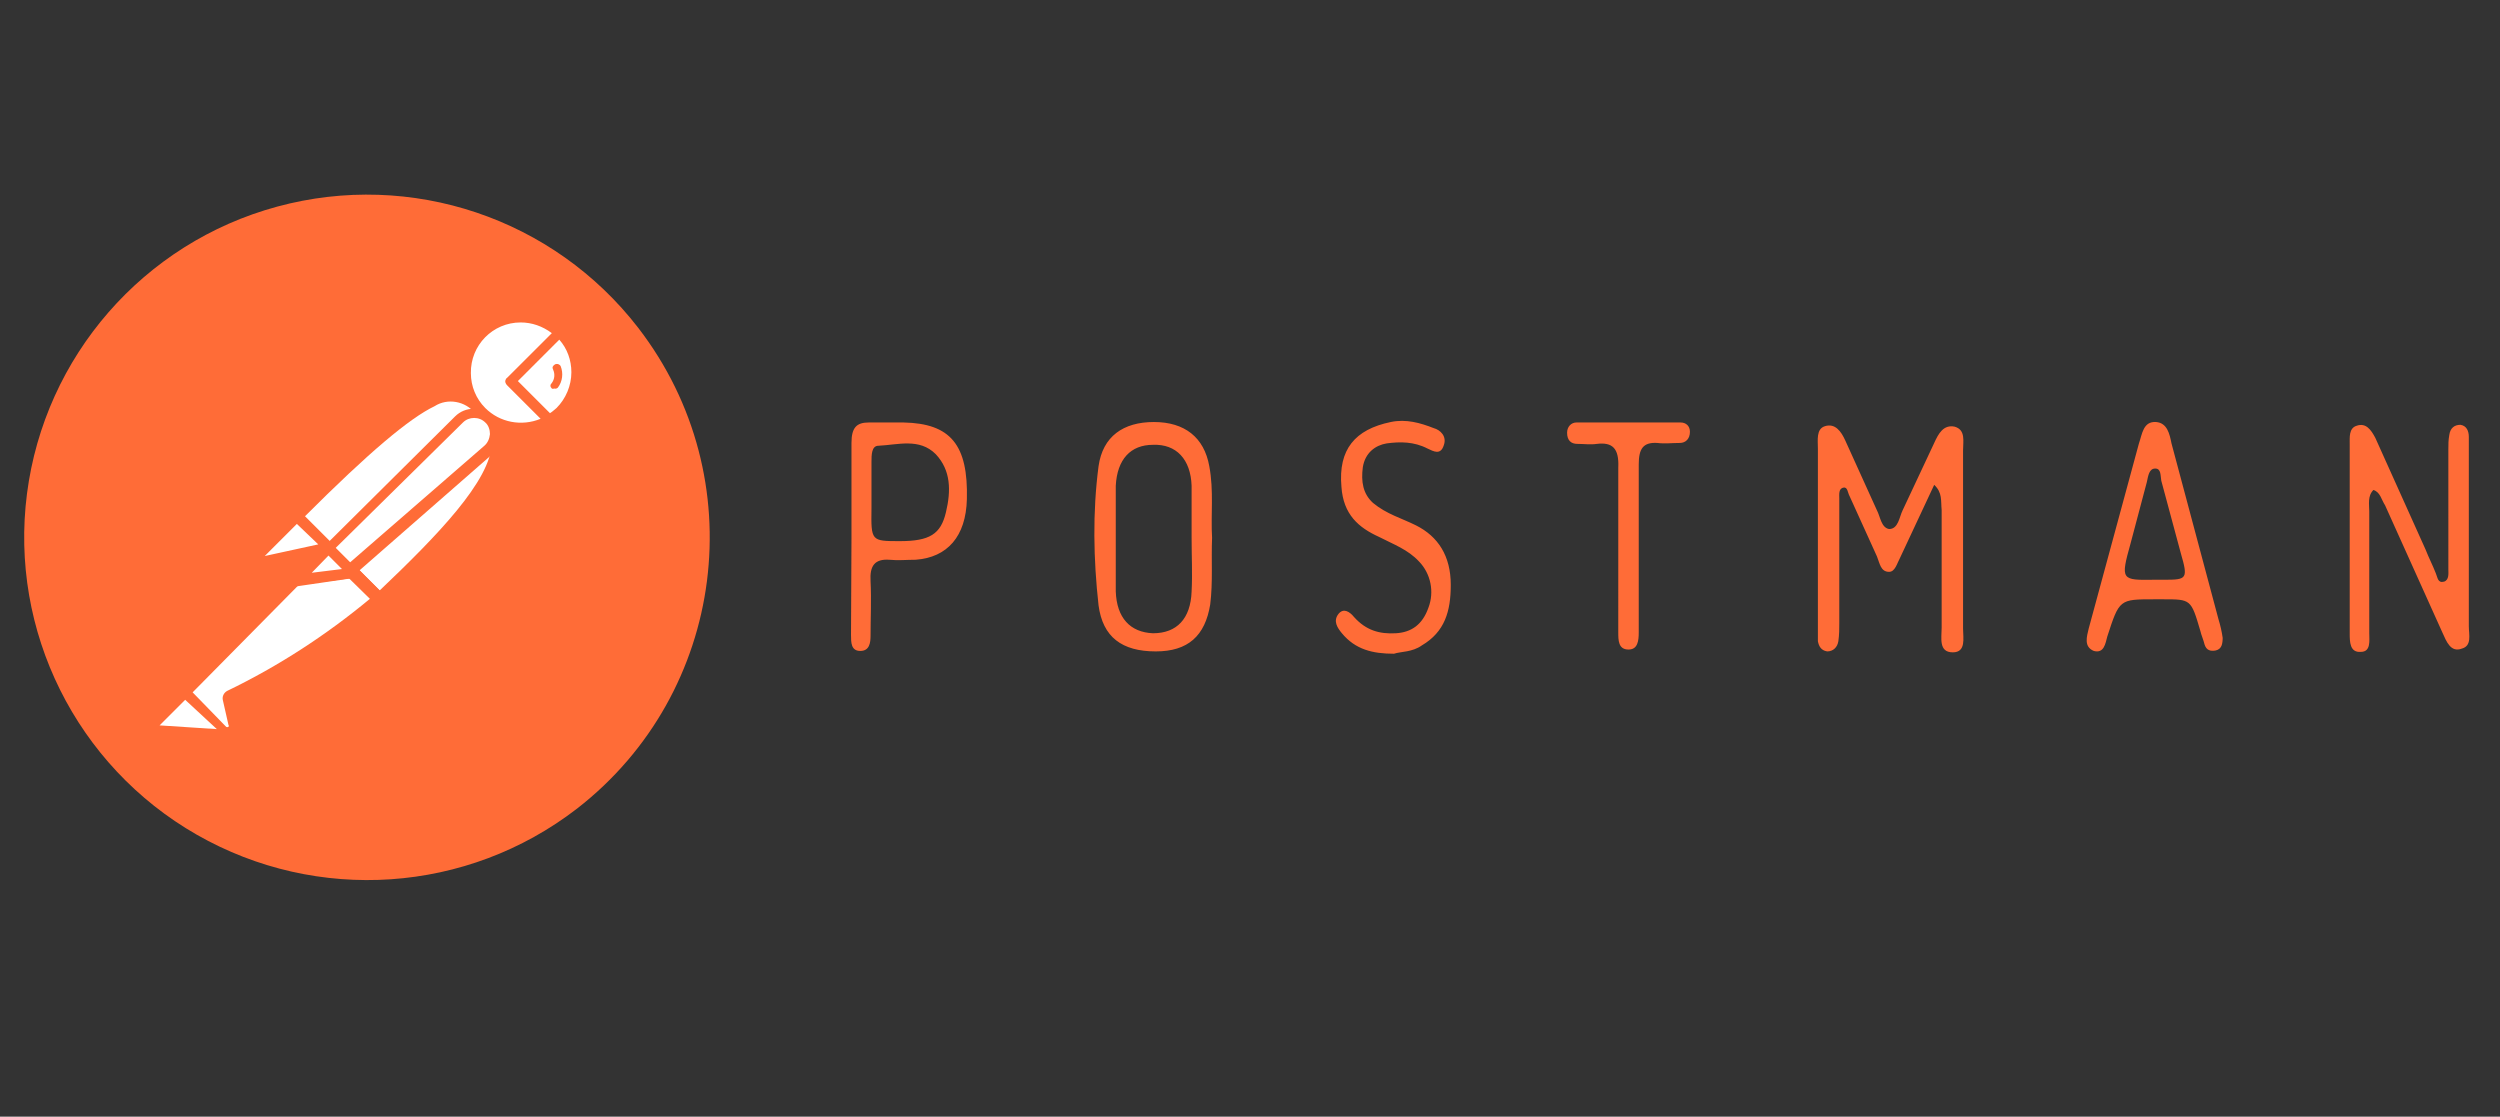
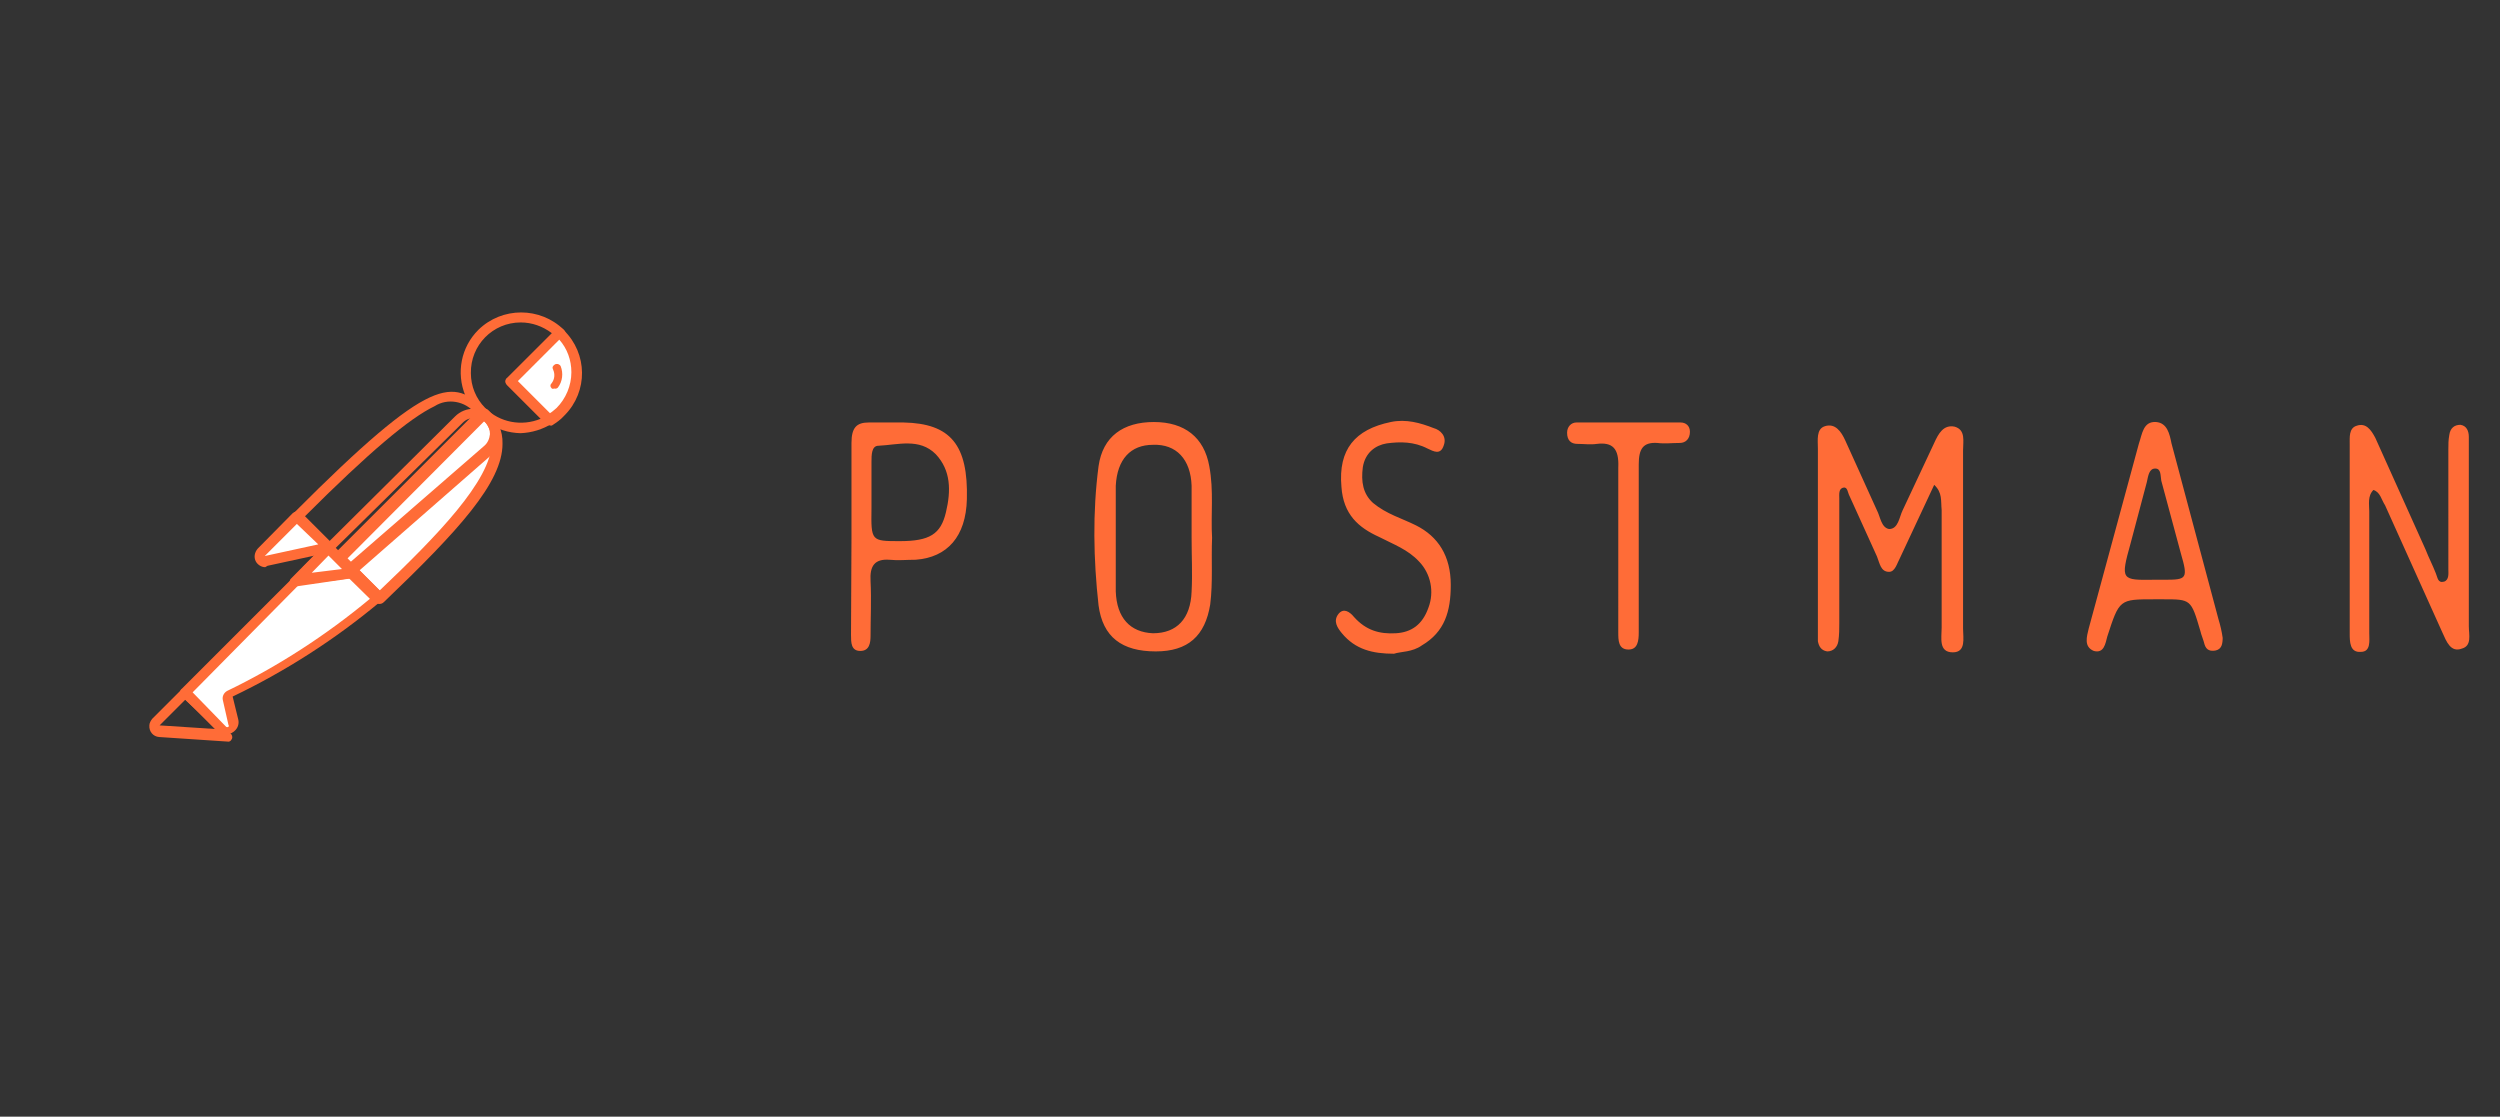
<svg xmlns="http://www.w3.org/2000/svg" version="1.1" id="Isolation_Mode" x="0px" y="0px" viewBox="0 0 537.3 240" style="enable-background:new 0 0 537.3 240;" xml:space="preserve">
  <rect x="0" y="0" width="537.3" height="240" fill="#333333" stroke="none" />
  <style type="text/css">
	.st0{fill:#FF6C37;}
	.st1{fill:#FFFFFF;}
</style>
-   <path class="st0" d="M137.2,70.5c-18.2-23.6-48.8-33.9-77.6-26.1s-50,32.2-53.8,61.7s10.6,58.5,36.5,73.3s58.1,12.6,81.7-5.6  C156.1,148.9,162,102.7,137.2,70.5L137.2,70.5z" />
-   <path class="st1" d="M103.7,88.8l-31.1,31.3l-8.8-9C94.4,80.5,97.5,83.2,103.7,88.8L103.7,88.8z" />
  <path class="st0" d="M72.6,120.9c-0.3,0-0.5-0.1-0.7-0.3l-8.8-8.8c-0.4-0.5-0.4-1.1,0-1.5C93.1,80.2,97.3,81.5,104.4,88  c0.2,0.2,0.4,0.5,0.4,0.8c0,0.3-0.1,0.6-0.3,0.8l-31.1,31.1C73.2,120.8,72.9,120.9,72.6,120.9L72.6,120.9z M65.4,111.1l7.2,7.2  l29.5-29.5c-2.1-2.6-5.9-3.3-8.7-1.5C88,89.9,79.4,97.1,65.4,111.1z" />
  <path class="st1" d="M81.5,128.7l-8.5-8.6l31.1-30.7C112.5,97.6,100.1,111.2,81.5,128.7L81.5,128.7z" />
  <path class="st0" d="M81.5,129.8c-0.3,0-0.5-0.1-0.7-0.3l-8.6-8.5c-0.1-0.3-0.1-0.7,0-1c-0.1-0.3-0.1-0.5,0-0.8l31.1-31.1  c0.5-0.4,1.1-0.4,1.6,0c2,1.9,3.2,4.5,3.1,7.3c0,8.3-9.5,18.7-25.5,34C82.2,129.7,81.9,129.8,81.5,129.8L81.5,129.8z M74.7,120  l6.9,6.9c12.3-11.7,23.9-23.6,24.1-31.7c0.1-1.7-0.5-3.4-1.6-4.7L74.7,120z" />
  <path class="st1" d="M64.1,111.2l6.1,6.1c0.1,0.1,0.1,0.2,0.1,0.3s0,0.2-0.1,0.3l-12.9,2.8c-0.7,0.1-1.3-0.3-1.4-1  c-0.1-0.4,0-0.8,0.3-1.1l7.6-7.5C63.8,111.1,64,111.1,64.1,111.2L64.1,111.2z" />
  <path class="st0" d="M57,121.9c-0.8,0-1.6-0.5-2-1.2c-0.5-0.9-0.3-2,0.4-2.8l7.5-7.6c0.6-0.5,1.4-0.5,2,0l6.1,6.1  c0.4,0.3,0.5,0.9,0.4,1.4c-0.1,0.5-0.5,0.9-1,1l-12.9,2.8L57,121.9z M63.8,112.6l-6.9,6.9l11.5-2.5L63.8,112.6z" />
-   <path class="st1" d="M120.2,71.5c-4.4-4.3-11.4-4.5-16.1-0.4c-4.7,4-5.5,11-1.8,16s10.5,6.4,15.8,3.2l-8.3-8.3L120.2,71.5z" />
  <path class="st0" d="M111.9,93.1c-5.2-0.1-9.9-3.2-11.9-8.1s-0.9-10.4,2.8-14.1c5.1-5,13.3-5,18.4,0c0.4,0.4,0.5,1,0.1,1.5  c0,0-0.1,0.1-0.1,0.1l-9.9,9.4l7.6,7.4c0.2,0.2,0.4,0.6,0.3,0.9c0,0.3-0.2,0.6-0.5,0.8C116.6,92.3,114.3,93,111.9,93.1L111.9,93.1z   M111.9,69.3c-6,0-10.8,4.9-10.7,10.9c0,2.8,1.1,5.5,3.1,7.5c3.1,3.1,7.8,4,11.9,2.3l-7.2-7.2c-0.2-0.2-0.4-0.5-0.4-0.8  c0-0.3,0.1-0.6,0.4-0.8l9.6-9.6C116.6,70.1,114.3,69.3,111.9,69.3L111.9,69.3z" />
  <path class="st1" d="M120.4,71.7L110,82.1l8.3,8.3c0.8-0.5,1.6-1.1,2.3-1.7C125.2,83.9,125.1,76.4,120.4,71.7L120.4,71.7z" />
  <path class="st0" d="M118.1,91.4c-0.3,0-0.5-0.1-0.7-0.3l-8.3-8.3c-0.2-0.2-0.4-0.5-0.4-0.8s0.1-0.6,0.4-0.8L119.4,71  c0.2-0.3,0.5-0.5,0.9-0.5s0.7,0.2,0.9,0.5c5.1,5,5.2,13.1,0.2,18.2c-0.1,0.1-0.1,0.1-0.2,0.2c-0.7,0.8-1.6,1.4-2.5,2  C118.6,91.5,118.3,91.5,118.1,91.4L118.1,91.4z M111.3,81.9l6.9,6.9c0.5-0.3,0.9-0.7,1.4-1.1c2-2,3.2-4.8,3.2-7.7  c0-2.6-0.9-5.1-2.6-7L111.3,81.9z" />
-   <path class="st1" d="M105,90c-1.7-1.6-4.4-1.6-6.1,0L71,117.8l4.6,4.7l29.5-25.8c1.8-1.7,1.9-4.6,0.1-6.4  C105.2,90.2,105.1,90.1,105,90L105,90z" />
  <path class="st0" d="M75.4,123.6c-0.3,0-0.5-0.1-0.7-0.3l-4.7-4.7c-0.4-0.5-0.4-1.1,0-1.5l27.8-27.6c2.2-2.2,5.8-2.2,8,0  c1.1,1.1,1.7,2.6,1.7,4.2c-0.1,1.6-0.7,3-1.9,4.1l-29.5,25.8C75.9,123.6,75.6,123.7,75.4,123.6L75.4,123.6z M72.1,117.8l3.1,3.1  l28.9-25.1c0.7-0.6,1.1-1.5,1.2-2.5c0-0.9-0.3-1.9-1-2.5c-1.3-1.3-3.5-1.3-4.8,0L72.1,117.8z" />
  <path class="st1" d="M49.5,149.4c-0.2,0.2-0.2,0.5,0,0.7l1.2,5.3c0.1,0.6-0.2,1.3-0.8,1.6c-0.6,0.3-1.3,0.2-1.8-0.2l-8.4-8.1  L66,122.4h9.1l6.1,6.1C71.7,137,61,144,49.5,149.4L49.5,149.4z" />
  <path class="st0" d="M48.9,158.4c-0.7,0-1.4-0.3-1.8-0.8l-8-8c-0.2-0.2-0.4-0.5-0.4-0.8s0.1-0.6,0.4-0.8l26.4-26.4  c0.1-0.2,0.3-0.3,0.6-0.3h9.2c0.2-0.1,0.5-0.1,0.7,0l6.1,6.1c0.2,0.2,0.4,0.5,0.3,0.9c0,0.3-0.1,0.6-0.4,0.8l-0.5,0.4  c-9.6,8-20.2,14.8-31.5,20.2l1.2,4.9c0.2,0.8,0,1.6-0.5,2.2c-0.5,0.6-1.2,1-2,1L48.9,158.4z M41.4,148.8l7.2,7.4  c0.1,0.1,0.4,0.1,0.5,0c0.1-0.1,0.1-0.3,0-0.4l-1.2-5.3c-0.2-0.8,0.2-1.6,0.9-2c11-5.3,21.3-12,30.7-19.8l-5.1-5h-8.2L41.4,148.8z" />
-   <path class="st1" d="M33.5,155.1l6.1-6.1l9.5,9.5l-15-1c-0.7-0.1-1.2-0.7-1.1-1.3C32.9,155.7,33.1,155.3,33.5,155.1L33.5,155.1z" />
  <path class="st0" d="M49.2,159.4l-15-1c-1.3-0.1-2.2-1.2-2.1-2.5c0-0.5,0.3-1,0.6-1.4l6.1-6.1c0.5-0.4,1.1-0.4,1.5,0l9.4,9.4  c0.3,0.4,0.3,0.9,0,1.2C49.7,159.1,49.5,159.3,49.2,159.4L49.2,159.4z M34.3,155.9l12.3,0.8l-6.8-6.3L34.3,155.9z" />
  <path class="st1" d="M75.9,123.1L63.5,125l7.2-7.1L75.9,123.1z" />
  <path class="st0" d="M63.5,126.2c-0.4,0-0.8-0.2-1-0.6c-0.3-0.4-0.3-0.9,0-1.2l7.1-7.2c0.5-0.4,1.1-0.4,1.6,0l5.2,5.2  c0.2,0.3,0.2,0.8,0,1.1c-0.1,0.4-0.4,0.7-0.9,0.8l-12.3,1.8L63.5,126.2z M70.7,119.4l-4,4l6.9-1L70.7,119.4z" />
  <path class="st1" d="M75.9,123.1l-8.6,1.1c-0.5,0.1-1-0.1-1.2-0.5c-0.2-0.4-0.2-1,0.2-1.3l4.5-4.5L75.9,123.1z" />
  <path class="st0" d="M67,125.4c-0.8,0-1.6-0.5-2-1.2c-0.5-0.9-0.3-1.9,0.4-2.6l4.5-4.5c0.5-0.4,1.1-0.4,1.6,0l5.2,5.2  c0.3,0.3,0.5,0.8,0.3,1.2c-0.2,0.4-0.5,0.7-1,0.7l-8.6,1.1L67,125.4z M67,123.1l6.5-0.8l-2.9-2.9L67,123.1L67,123.1z M120.5,78.7  c-0.2-0.4-0.7-0.6-1.2-0.4c-0.2,0.1-0.4,0.3-0.5,0.5c-0.1,0.2,0,0.5,0.1,0.7c0.4,0.9,0.3,2-0.3,2.8c-0.2,0.2-0.3,0.4-0.3,0.6  c0,0.2,0.1,0.4,0.3,0.6c0.2,0.1,0.3,0.1,0.5,0c0.3,0.1,0.6,0,0.8-0.2C120.9,82,121.1,80.2,120.5,78.7L120.5,78.7z M415.7,104.2  l-7.3,15.6c-0.7,1.3-1.1,3.1-2.4,3.1c-1.8,0-2-1.8-2.6-3.3l-5.9-13c-0.4-0.7-0.4-2-1.3-1.8c-1.1,0.2-0.9,1.5-0.9,2.4v26.6  c0,1.3,0,2.6-0.2,4c-0.2,1.3-1.1,2.2-2.4,2.2c-1.3-0.2-1.8-1.1-2-2.2V96.4c0-1.8-0.4-4.2,1.5-4.8c2.2-0.7,3.5,1.1,4.4,3.1l6.8,15  c0.7,1.3,0.9,3.7,2.6,4c2,0,2.2-2.6,2.9-4l6.8-14.5c0.9-2,2-4,4.4-3.5c2.4,0.7,1.8,3.1,1.8,5.1v38.3c0,2,0.7,5.1-2.2,5.1  c-3.1,0-2.4-3.1-2.4-5.3v-25.3C417.1,107.6,417.5,105.9,415.7,104.2L415.7,104.2z M510.1,105.3c-1.3,1.3-0.9,3.1-0.9,4.6v26.2  c0,1.5,0.4,4-1.8,4c-2.4,0.2-2.4-2.2-2.4-4V95.5c0-1.5-0.2-3.5,1.5-4c2-0.7,3.1,0.9,4,2.6l10.8,24c0.7,1.8,1.5,3.3,2.2,5.1  c0.4,0.9,0.4,2.2,1.8,1.8c1.1-0.4,0.9-1.8,0.9-2.6V96.6c0-1.1,0-2,0.2-3.1c0.2-1.5,1.1-2.2,2.4-2.2c1.3,0.2,1.8,1.3,1.8,2.6v40.7  c0,1.8,0.7,4.2-1.5,4.8c-2.4,0.9-3.3-1.5-4.2-3.5l-12.3-27.3C511.8,107.4,511.6,105.8,510.1,105.3L510.1,105.3z M260.5,115.6  c-0.2,4.8,0.2,9.5-0.4,14.3c-1.1,6.8-4.8,10.1-11.7,10.1c-7.3,0-11.4-3.1-12.3-9.9c-1.1-9.9-1.3-20,0-29.9c0.9-6.4,5.3-9.5,11.9-9.5  c6.6,0,10.8,3.3,11.9,9.5C260.9,105.5,260.2,110.6,260.5,115.6L260.5,115.6z M256.1,115.6v-11.2c-0.2-5.7-3.3-9-8.3-8.8  c-4.8,0-7.7,3.1-8,8.8v22.7c0.2,5.7,3.1,8.8,8,9c5.1,0,8.1-3.1,8.3-9C256.3,123.4,256.1,119.6,256.1,115.6L256.1,115.6z   M477.7,136.9c0,1.5-0.2,2.6-1.5,2.9c-1.1,0.2-2,0-2.4-1.3c-0.2-0.9-0.7-2-0.9-2.9c-2-6.8-2-6.8-8-6.8H463c-7.5,0-7.5,0-10.1,8  c-0.4,1.5-0.7,3.7-2.9,3.1c-2.2-0.9-1.5-3.1-1.1-4.8l10.8-39.8c0.7-2,0.9-4.8,3.7-4.6c2.4,0.2,2.9,2.6,3.3,4.6l10.1,37.8  c0.4,1.3,0.7,2.6,0.9,4L477.7,136.9z M463,124.6h2.2c4.8,0,5.1-0.2,3.5-5.7l-4.2-15.6c-0.2-1.1,0-2.6-1.3-2.6s-1.5,1.5-1.8,2.9  l-3.5,13.2C455.7,124.7,455.9,124.7,463,124.6L463,124.6z M183,115.6V95.2c0-3.3,1.1-4.4,3.7-4.4h7.5c10.1,0.2,13.9,4.8,13.6,16.5  c-0.2,8-4.2,12.5-11,13c-2,0-3.7,0.2-5.7,0c-3.1-0.2-4.2,1.3-4,4.6c0.2,4,0,8,0,11.7c0,1.5-0.2,3.3-2.2,3.3c-2,0-2-1.8-2-3.5  L183,115.6L183,115.6z M193.4,116.3c6.4,0,8.8-1.5,9.9-6.2c1.1-4.6,1.1-9-2.2-12.5c-3.5-3.5-8.1-2-12.3-1.8c-1.5,0-1.5,2-1.5,3.5  v9.9C187.2,116.3,187.2,116.3,193.4,116.3L193.4,116.3z M299.6,140.5c-4.6,0-8.3-0.9-11.2-4.4c-0.9-1.1-2-2.6-0.7-4.2  c1.1-1.3,2.4-0.4,3.3,0.7c2.6,2.9,5.5,3.7,9,3.5c3.3-0.2,5.7-1.8,7-5.5c1.3-3.4,0.5-7.3-2-9.9c-2.4-2.6-5.5-3.7-8.6-5.3  c-4.4-2-7.7-4.8-8.1-10.8c-0.7-8,2.9-12.3,10.6-13.9c3.3-0.7,6.4,0.2,9.2,1.3c1.5,0.4,2.9,1.8,2.2,3.7c-0.7,2.2-2.2,1.3-3.5,0.7  c-2.9-1.5-5.9-1.5-8.8-1.1c-2.4,0.4-4.6,2-5.1,5.1c-0.4,3.1,0,5.7,2.2,7.7c2.9,2.4,6.2,3.3,9.2,4.8c4.8,2.4,7.5,6.6,7.5,12.8  c0,5.7-1.3,10.1-6.2,13C303.5,140.2,301.1,140,299.6,140.5L299.6,140.5z M347.8,117.4v-16.9c0.2-4.2-1.3-5.5-4.6-5.1  c-1.3,0.2-2.9,0-4.2,0c-1.3,0-2.2-0.7-2.2-2.4c0-1.3,0.9-2.2,2-2.2h22.4c1.1,0,2,0.7,2,2c0,1.5-0.9,2.4-2.2,2.4  c-1.5,0-3.3,0.2-4.8,0c-3.1-0.2-4,1.3-4,4.6v36.1c0,1.8-0.2,3.7-2.2,3.7c-2.2,0-2.2-2-2.2-3.7L347.8,117.4L347.8,117.4z" />
</svg>